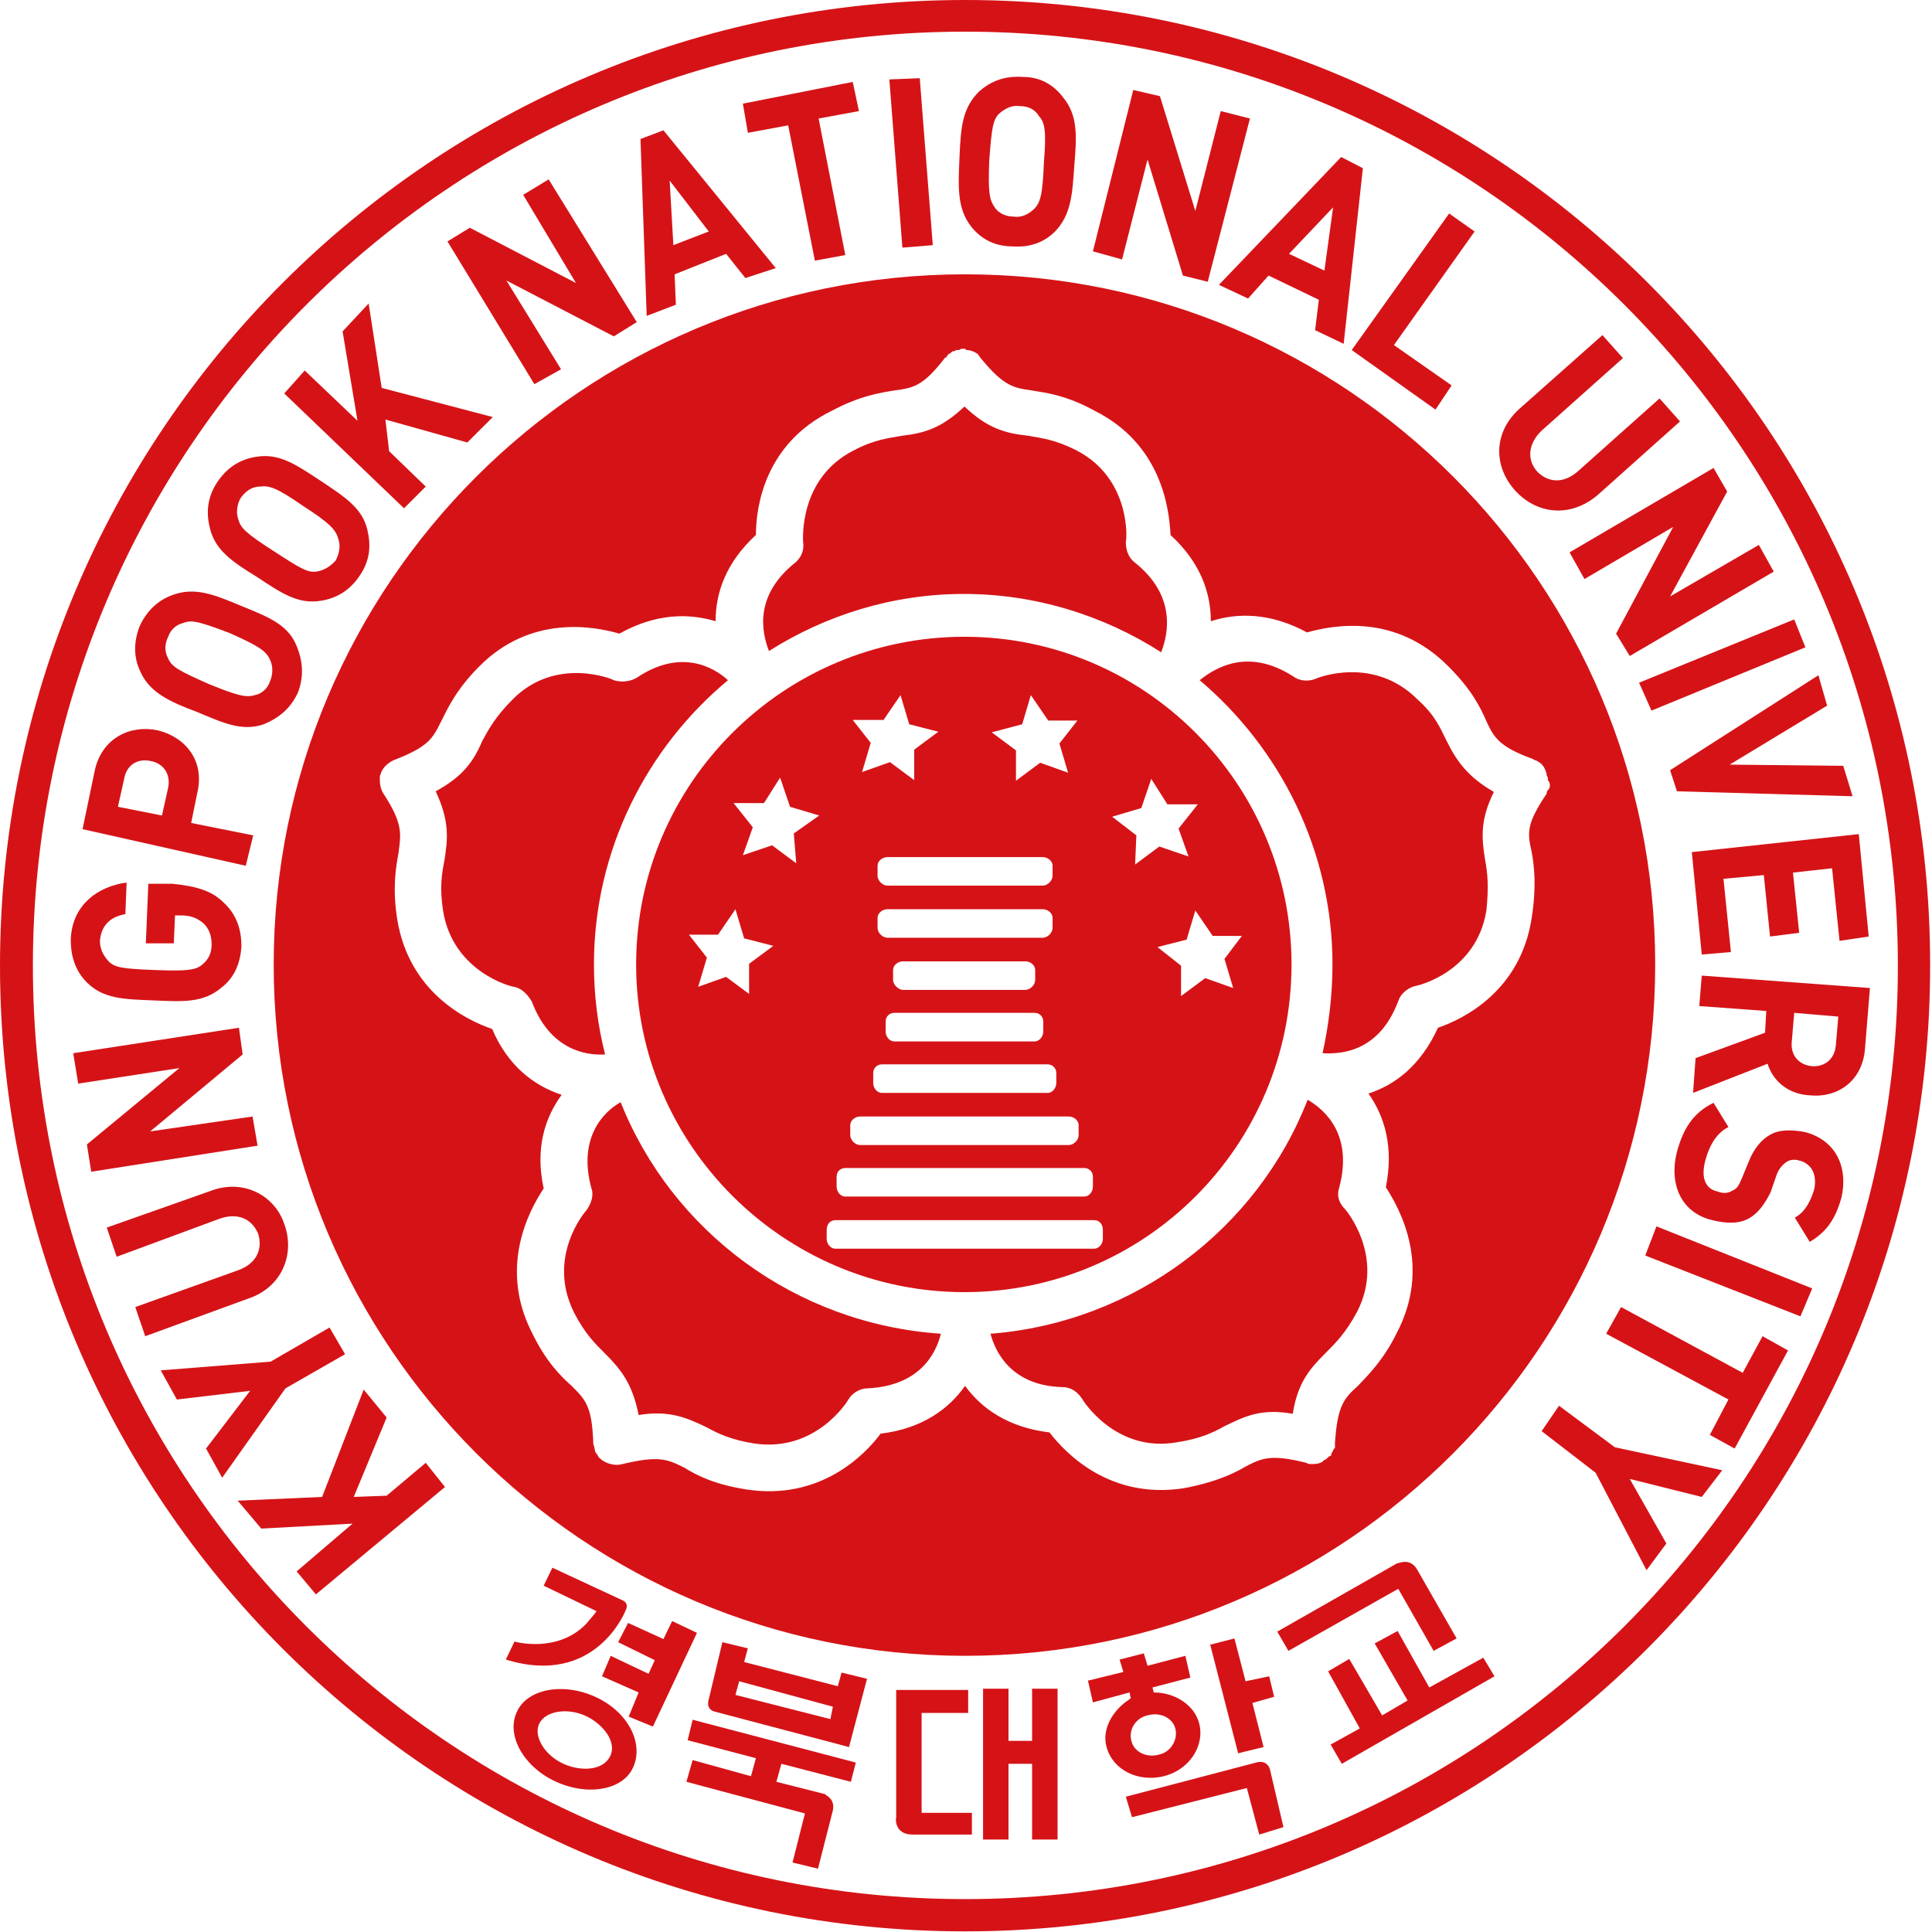
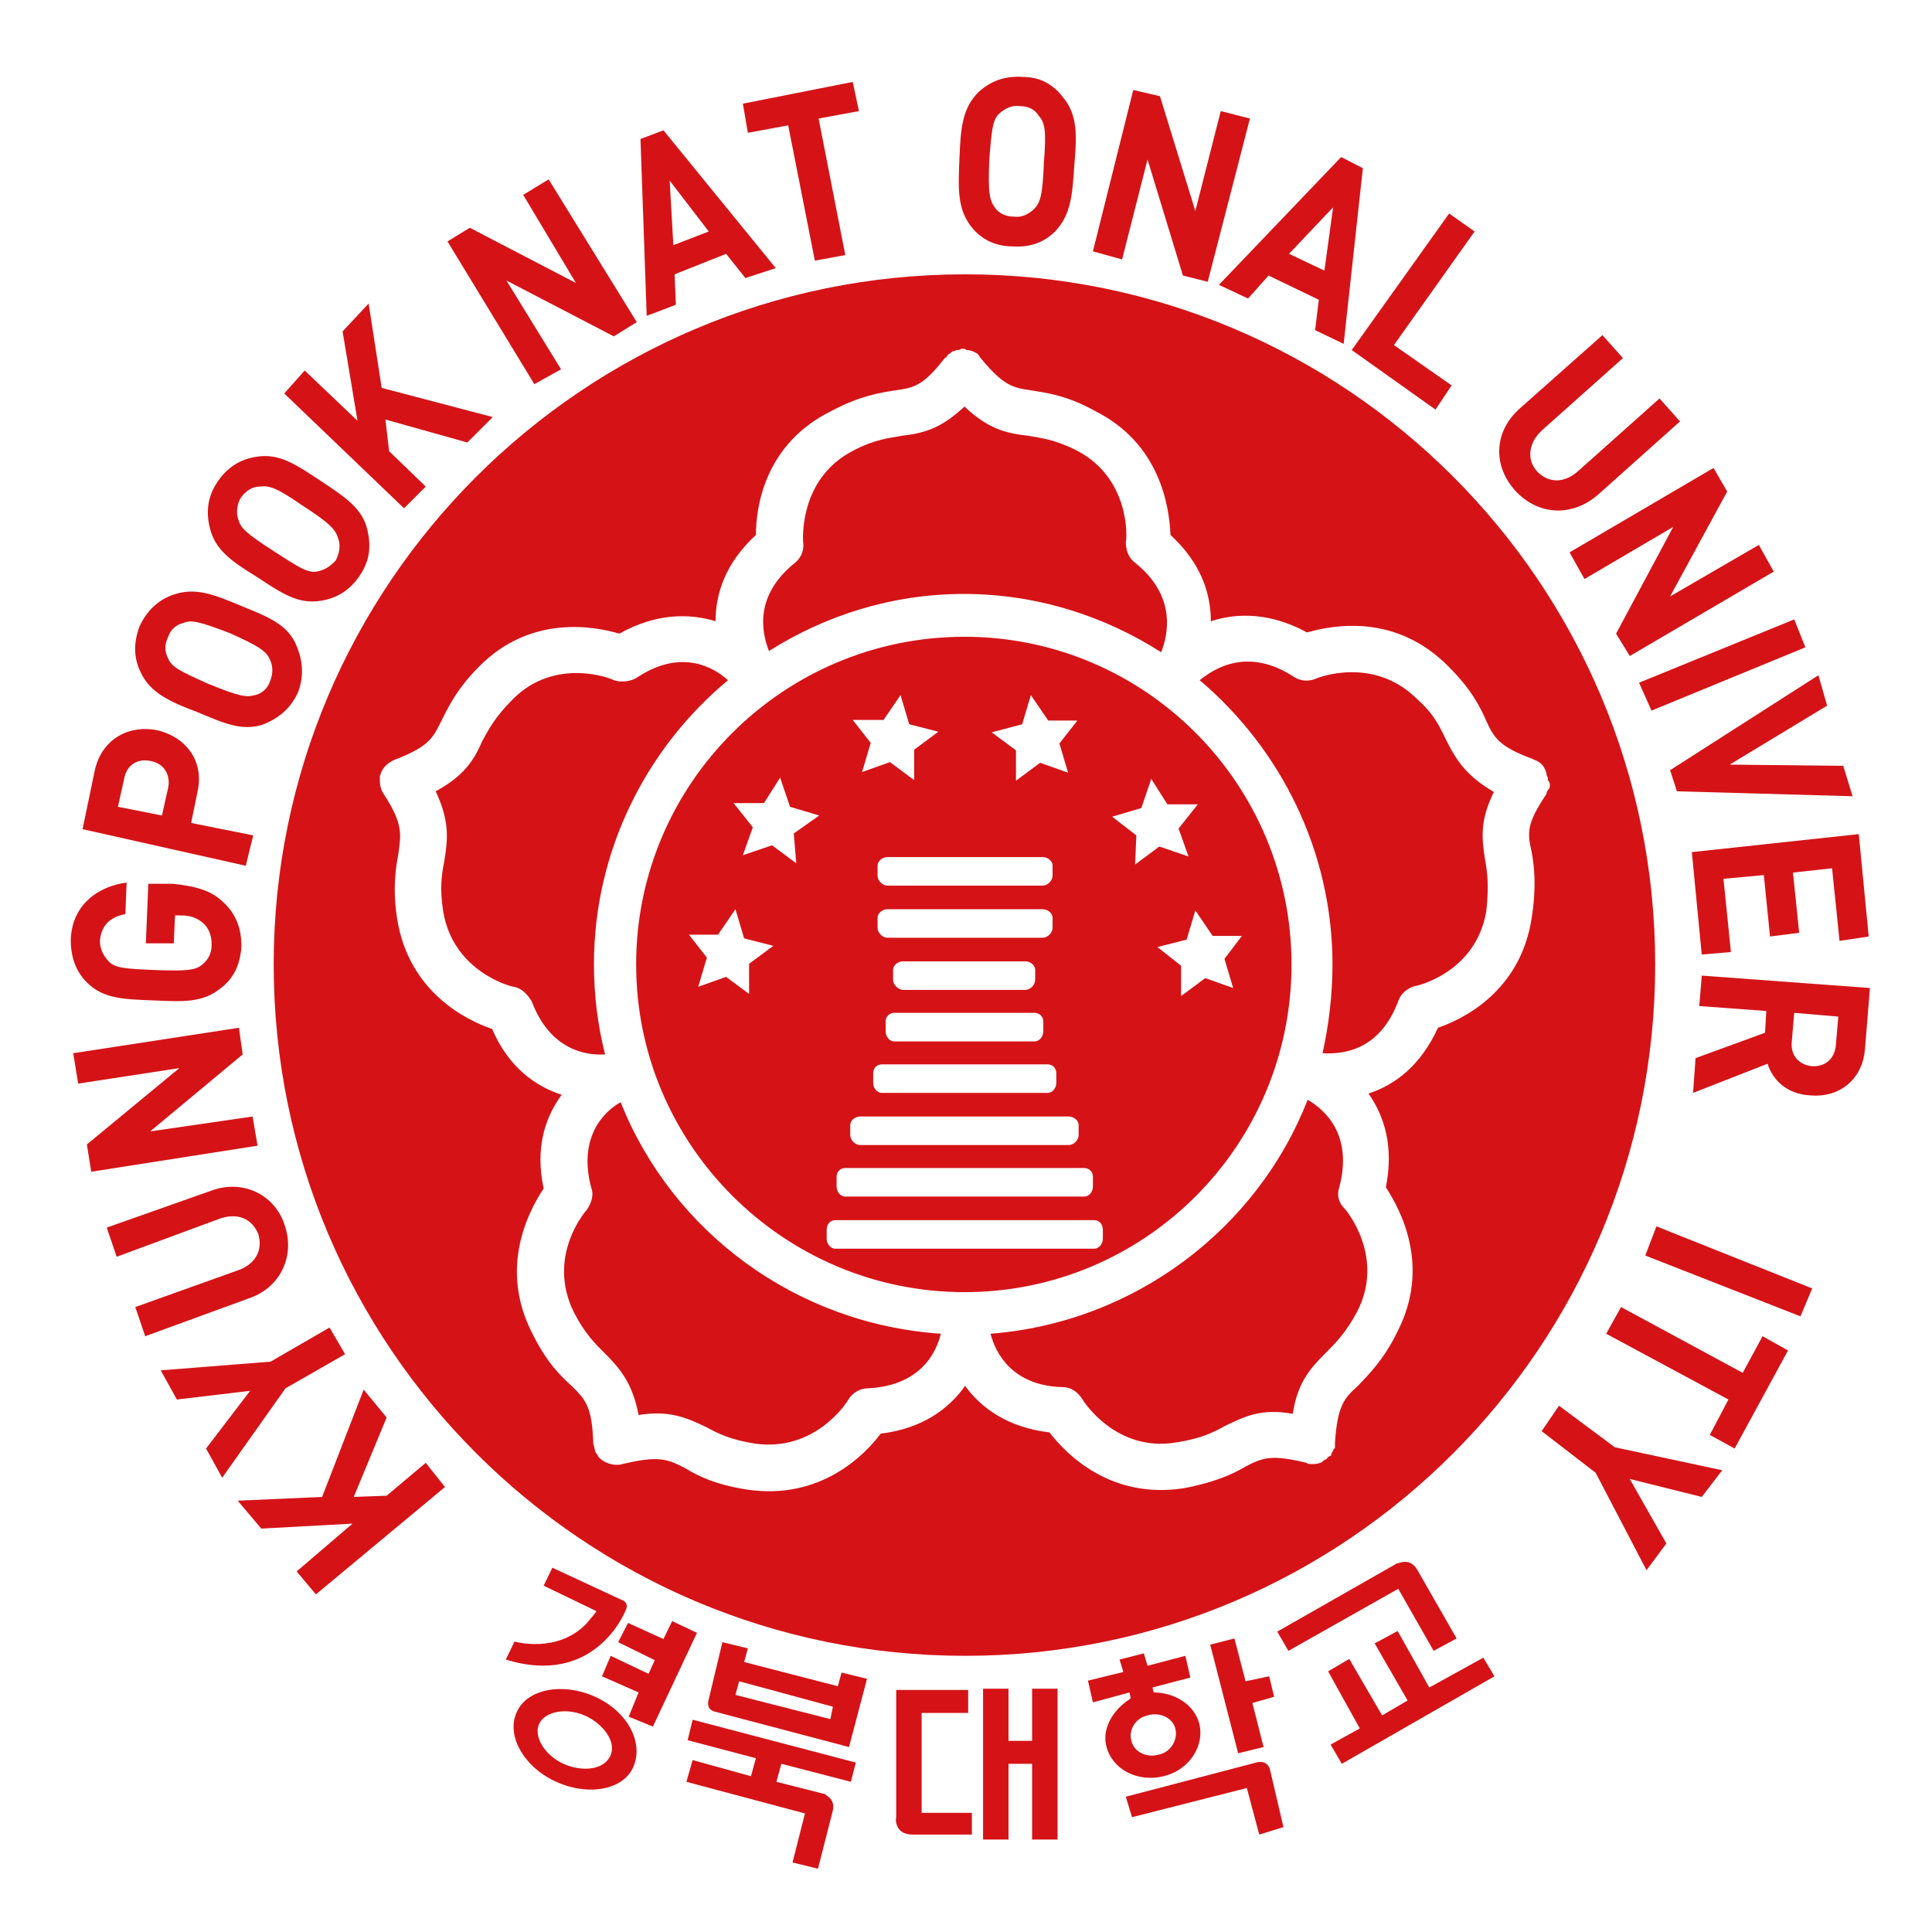
<svg xmlns="http://www.w3.org/2000/svg" width="80" height="80" viewBox="0 0 80 80" fill="none">
  <g clip-path="url(#clip0_29_602)">
-     <path d="M39.962 78.638C18.631 78.638 1.362 61.343 1.362 39.987C1.362 18.631 18.631 1.311 39.962 1.311C61.317 1.311 78.587 18.631 78.587 39.987C78.587 61.343 61.317 78.638 39.962 78.638ZM39.962 0C17.886 0 0 17.912 0 39.987C0 62.088 17.886 79.974 39.962 79.974C62.037 79.974 79.923 62.062 79.923 39.987C79.949 17.912 62.062 0 39.962 0Z" fill="#D51317" />
    <path d="M59.904 30.684C59.647 30.17 59.441 29.631 58.696 28.962C56.871 27.138 54.558 28.063 54.456 28.114C54.199 28.217 53.839 28.217 53.556 28.012C51.68 26.804 50.318 27.652 49.676 28.166C53.016 30.993 55.175 35.233 55.175 39.936C55.175 41.195 55.021 42.454 54.764 43.611C55.612 43.662 57.128 43.508 57.899 41.452C58.002 41.144 58.259 40.938 58.567 40.835C58.67 40.835 61.137 40.27 61.548 37.7C61.651 36.698 61.6 36.184 61.497 35.618C61.343 34.668 61.291 33.948 61.857 32.792C60.752 32.149 60.315 31.507 59.904 30.684ZM64.144 32.663C64.093 32.715 64.041 32.766 64.041 32.869C63.193 34.128 63.245 34.488 63.424 35.284C63.527 35.85 63.63 36.698 63.424 38.008C62.962 41.041 60.597 42.197 59.544 42.557C58.824 44.125 57.771 44.921 56.666 45.281C57.334 46.232 57.719 47.491 57.385 49.162C58.002 50.112 59.261 52.451 57.848 55.175C57.282 56.332 56.64 56.948 56.229 57.385C55.663 57.899 55.381 58.182 55.278 59.749C55.278 59.801 55.278 59.852 55.278 59.904V59.955L55.227 60.007L55.175 60.109L55.124 60.212V60.264L55.021 60.315L54.969 60.366L54.918 60.418L54.815 60.469L54.764 60.52C54.764 60.52 54.712 60.572 54.661 60.572C54.558 60.623 54.404 60.623 54.301 60.623C54.25 60.623 54.147 60.623 54.096 60.572C52.631 60.212 52.271 60.366 51.577 60.726C51.063 61.034 50.267 61.394 49.007 61.626C45.975 62.088 44.15 60.212 43.456 59.313C41.735 59.107 40.63 58.31 39.962 57.385C39.293 58.336 38.188 59.158 36.466 59.364C35.798 60.264 33.948 62.139 30.916 61.677C29.605 61.471 28.885 61.111 28.346 60.778C27.626 60.418 27.292 60.264 25.776 60.623C25.416 60.726 24.979 60.572 24.773 60.315L24.722 60.212L24.671 60.161C24.619 60.058 24.619 59.904 24.568 59.801C24.517 58.233 24.26 57.976 23.669 57.385C23.206 56.974 22.615 56.383 22.049 55.227C20.636 52.502 21.895 50.138 22.512 49.213C22.152 47.543 22.564 46.283 23.257 45.333C22.152 44.973 21.047 44.176 20.379 42.608C19.325 42.249 16.935 41.092 16.447 38.06C16.242 36.749 16.396 35.901 16.499 35.336C16.601 34.539 16.704 34.128 15.882 32.869C15.779 32.715 15.728 32.509 15.728 32.303C15.728 32.252 15.728 32.252 15.728 32.2V32.149C15.728 32.098 15.779 32.046 15.779 31.995C15.882 31.738 16.087 31.584 16.293 31.481C17.758 30.916 17.912 30.581 18.272 29.862C18.529 29.348 18.889 28.551 19.839 27.601C21.972 25.442 24.594 25.93 25.647 26.238C27.163 25.39 28.526 25.39 29.631 25.724C29.631 24.568 30.042 23.309 31.301 22.152C31.301 20.996 31.661 18.375 34.436 17.013C35.593 16.396 36.415 16.267 37.057 16.165C37.803 16.062 38.214 16.01 39.139 14.803H39.191C39.191 14.751 39.242 14.7 39.293 14.648H39.345C39.345 14.597 39.396 14.597 39.447 14.546H39.499L39.602 14.494H39.705L39.807 14.443H39.859H39.962L40.013 14.494C40.167 14.494 40.321 14.546 40.475 14.648C40.527 14.7 40.578 14.803 40.63 14.854C41.581 16.01 41.992 16.062 42.711 16.165C43.328 16.267 44.176 16.37 45.333 17.013C48.056 18.375 48.416 20.996 48.468 22.152C49.727 23.309 50.138 24.568 50.138 25.724C51.243 25.365 52.605 25.365 54.121 26.187C55.227 25.879 57.796 25.39 59.981 27.601C60.932 28.551 61.291 29.271 61.548 29.862C61.857 30.53 62.062 30.916 63.476 31.43C63.527 31.481 63.63 31.481 63.681 31.532C63.887 31.635 63.99 31.841 64.041 32.046V32.098L64.093 32.2V32.303C64.195 32.406 64.195 32.56 64.144 32.663ZM39.962 11.359C24.157 11.359 11.333 24.183 11.333 39.936C11.333 55.74 24.157 68.564 39.962 68.564C55.766 68.564 68.538 55.74 68.538 39.936C68.538 24.183 55.766 11.359 39.962 11.359ZM39.91 24.594C42.891 24.594 45.718 25.493 48.082 27.009C48.391 26.213 48.699 24.645 46.977 23.283C46.72 23.078 46.617 22.769 46.617 22.435C46.669 22.332 46.823 19.814 44.587 18.657C43.688 18.195 43.122 18.143 42.557 18.041C41.606 17.938 40.887 17.732 39.936 16.833C38.985 17.732 38.265 17.938 37.366 18.041C36.8 18.143 36.209 18.195 35.336 18.657C33.074 19.814 33.254 22.332 33.254 22.435C33.306 22.743 33.203 23.052 32.946 23.283C31.224 24.645 31.532 26.161 31.841 26.958C34.154 25.493 36.929 24.594 39.91 24.594ZM47.928 39.216L49.136 38.908L49.496 37.7L50.215 38.754H51.423L50.703 39.705L51.063 40.912L49.907 40.501L48.905 41.246V39.987L47.928 39.216ZM46.052 33.819L47.26 33.46L47.671 32.252L48.339 33.306H49.599L48.802 34.308L49.213 35.464L48.005 35.053L47.003 35.798L47.054 34.59L46.052 33.819ZM45.667 51.295C45.667 51.5 45.512 51.706 45.307 51.706H34.59C34.385 51.706 34.231 51.5 34.231 51.295V50.935C34.231 50.678 34.385 50.524 34.59 50.524H45.307C45.512 50.524 45.667 50.678 45.667 50.935V51.295ZM32.971 35.747L31.969 35.002L30.761 35.413L31.172 34.256L30.376 33.254H31.635L32.303 32.2L32.714 33.408L33.922 33.768L32.869 34.513L32.971 35.747ZM31.07 41.195L30.067 40.45L28.911 40.861L29.271 39.653L28.526 38.702H29.733L30.453 37.649L30.813 38.856L32.021 39.165L31.018 39.91V41.195H31.07ZM34.642 48.725C34.642 48.519 34.796 48.365 35.002 48.365H44.896C45.101 48.365 45.255 48.519 45.255 48.725V49.136C45.255 49.342 45.101 49.547 44.896 49.547H35.002C34.796 49.547 34.642 49.342 34.642 49.136V48.725ZM35.207 46.592C35.207 46.386 35.413 46.232 35.618 46.232H44.253C44.459 46.232 44.664 46.386 44.664 46.592V47.003C44.664 47.209 44.459 47.414 44.253 47.414H35.618C35.413 47.414 35.207 47.209 35.207 47.003V46.592ZM36.569 29.836L37.289 28.783L37.649 29.99L38.856 30.299L37.854 31.044V32.303L36.852 31.558L35.696 31.969L36.055 30.761L35.31 29.811H36.569V29.836ZM43.174 35.49C43.379 35.49 43.585 35.644 43.585 35.85V36.261C43.585 36.467 43.379 36.672 43.174 36.672H36.749C36.544 36.672 36.338 36.467 36.338 36.261V35.85C36.338 35.644 36.544 35.49 36.749 35.49H43.174ZM36.518 44.073H43.379C43.585 44.073 43.739 44.227 43.739 44.433V44.844C43.739 45.05 43.585 45.255 43.379 45.255H36.518C36.312 45.255 36.158 45.05 36.158 44.844V44.433C36.158 44.227 36.312 44.073 36.518 44.073ZM43.174 38.831H36.749C36.544 38.831 36.338 38.625 36.338 38.42V38.008C36.338 37.803 36.544 37.649 36.749 37.649H43.174C43.379 37.649 43.585 37.803 43.585 38.008V38.42C43.585 38.625 43.379 38.831 43.174 38.831ZM36.98 40.578V40.167C36.98 39.962 37.186 39.807 37.392 39.807H42.454C42.66 39.807 42.865 39.962 42.865 40.167V40.578C42.865 40.784 42.66 40.989 42.454 40.989H37.392C37.212 40.989 36.98 40.784 36.98 40.578ZM37.032 41.94H42.84C43.045 41.94 43.2 42.094 43.2 42.3V42.711C43.2 42.917 43.045 43.123 42.84 43.123H37.032C36.826 43.123 36.672 42.917 36.672 42.711V42.3C36.672 42.094 36.826 41.94 37.032 41.94ZM42.326 29.99L42.685 28.783L43.405 29.836H44.613L43.868 30.787L44.227 31.995L43.071 31.584L42.069 32.329V31.07L41.066 30.325L42.326 29.99ZM53.479 39.936C53.479 32.458 47.414 26.367 39.936 26.367C32.457 26.367 26.341 32.432 26.341 39.936C26.341 47.414 32.457 53.505 39.936 53.505C47.414 53.505 53.479 47.44 53.479 39.936ZM25.699 45.641C24.953 46.052 23.925 47.157 24.491 49.213C24.594 49.47 24.491 49.83 24.285 50.112C24.234 50.164 22.615 52.04 23.771 54.353C24.234 55.252 24.671 55.663 25.03 56.023C25.699 56.691 26.187 57.282 26.444 58.593C27.703 58.388 28.423 58.696 29.271 59.107C29.733 59.364 30.273 59.621 31.25 59.775C33.768 60.135 35.079 58.053 35.13 57.951C35.284 57.694 35.593 57.488 35.927 57.488C38.06 57.385 38.754 56.075 38.959 55.227C32.92 54.815 27.832 50.986 25.699 45.641ZM55.458 49.162C56.023 47.003 54.892 45.975 54.147 45.538C52.066 50.883 46.977 54.764 41.015 55.227C41.221 56.023 41.915 57.385 43.996 57.437C44.356 57.437 44.613 57.642 44.793 57.899C44.844 58.002 46.206 60.161 48.725 59.724C49.727 59.57 50.241 59.313 50.703 59.056C51.552 58.645 52.22 58.31 53.53 58.542C53.736 57.231 54.25 56.666 54.892 56.023C55.304 55.612 55.74 55.175 56.203 54.301C57.359 52.04 55.74 50.112 55.689 50.061C55.406 49.778 55.355 49.47 55.458 49.162ZM25.056 43.662C24.748 42.454 24.594 41.195 24.594 39.936C24.594 35.182 26.804 30.941 30.145 28.166C29.528 27.601 28.166 26.855 26.367 28.063C26.11 28.217 25.75 28.269 25.416 28.166C25.365 28.114 23 27.164 21.227 28.962C20.482 29.708 20.225 30.222 19.968 30.684C19.608 31.532 19.171 32.149 18.041 32.766C18.606 33.974 18.555 34.693 18.4 35.644C18.297 36.158 18.195 36.749 18.349 37.726C18.76 40.244 21.176 40.861 21.279 40.861C21.587 40.912 21.844 41.169 22.024 41.478C22.769 43.456 24.234 43.714 25.056 43.662Z" fill="#D51317" />
    <path d="M16.01 58.696L14.648 61.985L16.01 61.934L17.629 60.572L18.426 61.574L13.081 66.02L12.284 65.069L14.597 63.09L10.819 63.296L9.843 62.14L13.338 61.985L15.059 57.54L16.01 58.696Z" fill="#D51317" />
    <path d="M11.205 56.383L13.646 54.97L14.289 56.075L11.821 57.488L9.2 61.189L8.532 59.981L10.357 57.591L7.324 57.951L6.656 56.743L11.205 56.383Z" fill="#D51317" />
    <path d="M11.77 50.678C12.233 51.937 11.667 53.299 10.305 53.762L6.013 55.33L5.602 54.122L9.843 52.605C10.588 52.348 10.896 51.757 10.691 51.089C10.434 50.472 9.843 50.19 9.072 50.472L4.831 52.04L4.42 50.832L8.712 49.316C10.048 48.802 11.359 49.47 11.77 50.678Z" fill="#D51317" />
    <path d="M10.048 43.662L6.219 46.849L10.459 46.232L10.665 47.44L3.778 48.519L3.598 47.389L7.427 44.227L3.238 44.87L3.032 43.611L9.894 42.557L10.048 43.662Z" fill="#D51317" />
    <path d="M9.252 37.366C9.817 37.88 9.997 38.522 9.997 39.19C9.945 39.936 9.688 40.501 9.149 40.912C8.404 41.529 7.581 41.478 6.373 41.426C5.165 41.375 4.292 41.375 3.598 40.681C3.135 40.218 2.93 39.627 2.93 38.908C2.981 37.443 4.086 36.698 5.243 36.544L5.191 37.854C4.574 37.957 4.189 38.317 4.138 38.959C4.138 39.319 4.292 39.576 4.497 39.807C4.754 40.064 5.063 40.116 6.425 40.167C7.735 40.218 8.095 40.167 8.352 39.961C8.609 39.756 8.763 39.499 8.763 39.113C8.763 38.754 8.66 38.445 8.404 38.214C8.147 38.008 7.89 37.906 7.504 37.906H7.247L7.196 39.062H6.039L6.142 36.595H7.144C8.172 36.698 8.789 36.903 9.252 37.366Z" fill="#D51317" />
    <path d="M5.14 32.252L4.883 33.408L6.707 33.768L6.964 32.612C7.067 32.098 6.81 31.61 6.219 31.507C5.705 31.404 5.243 31.661 5.14 32.252ZM8.172 32.817L7.915 34.077L10.485 34.591L10.177 35.85L3.418 34.334L3.932 31.867C4.24 30.556 5.397 29.991 6.553 30.247C7.684 30.53 8.481 31.507 8.172 32.817Z" fill="#D51317" />
    <path d="M7.581 25.801C7.324 25.853 7.067 26.058 6.964 26.367C6.81 26.675 6.81 26.983 6.964 27.266C7.119 27.626 7.427 27.78 8.635 28.32C9.894 28.834 10.202 28.885 10.562 28.782C10.819 28.731 11.076 28.526 11.179 28.217C11.333 27.857 11.282 27.523 11.179 27.318C11.025 26.958 10.716 26.752 9.509 26.213C8.275 25.75 7.941 25.647 7.581 25.801ZM12.284 26.752C12.541 27.369 12.592 28.012 12.335 28.68C12.027 29.348 11.539 29.733 10.922 29.99C10.023 30.299 9.252 29.939 8.146 29.476C7.041 29.065 6.219 28.68 5.834 27.857C5.525 27.241 5.525 26.598 5.782 25.93C6.091 25.262 6.579 24.825 7.196 24.619C8.095 24.311 8.866 24.619 9.971 25.082C11.102 25.544 11.924 25.853 12.284 26.752Z" fill="#D51317" />
    <path d="M10.768 20.148C10.459 20.148 10.202 20.302 9.971 20.61C9.817 20.867 9.765 21.227 9.868 21.51C9.971 21.869 10.177 22.075 11.333 22.82C12.438 23.54 12.746 23.72 13.106 23.668C13.415 23.617 13.672 23.463 13.903 23.206C14.057 22.897 14.109 22.589 14.006 22.306C13.903 21.946 13.697 21.689 12.541 20.944C11.462 20.199 11.153 20.096 10.768 20.148ZM15.214 21.946C15.368 22.615 15.316 23.206 14.905 23.822C14.494 24.439 13.954 24.773 13.286 24.876C12.335 25.03 11.667 24.568 10.614 23.874C9.611 23.257 8.892 22.769 8.686 21.844C8.532 21.227 8.583 20.584 8.995 19.968C9.406 19.351 9.945 19.017 10.614 18.914C11.564 18.76 12.233 19.222 13.286 19.916C14.289 20.584 15.008 21.047 15.214 21.946Z" fill="#D51317" />
    <path d="M19.351 18.323L15.959 17.372L16.113 18.683L17.629 20.148L16.73 21.047L11.77 16.293L12.618 15.342L14.803 17.424L14.186 13.723L15.265 12.567L15.805 16.062L20.405 17.27L19.351 18.323Z" fill="#D51317" />
    <path d="M25.416 13.928L20.97 11.616L23.232 15.291L22.127 15.907L18.529 9.997L19.454 9.431L23.848 11.718L21.664 8.069L22.718 7.427L26.367 13.338L25.416 13.928Z" fill="#D51317" />
    <path d="M27.729 7.478L27.883 10.151L29.348 9.585L27.729 7.478ZM30.864 11.513L30.067 10.511L27.934 11.359L27.986 12.618L26.778 13.08L26.521 5.756L27.472 5.396L32.123 11.102L30.864 11.513Z" fill="#D51317" />
    <path d="M33.897 4.908L35.002 10.562L33.742 10.793L32.637 5.191L30.967 5.499L30.761 4.292L35.31 3.392L35.567 4.6L33.897 4.908Z" fill="#D51317" />
-     <path d="M37.366 10.254L36.826 3.289L38.085 3.238L38.625 10.151L37.366 10.254Z" fill="#D51317" />
    <path d="M43.02 4.805C42.865 4.548 42.608 4.394 42.223 4.394C41.914 4.343 41.606 4.497 41.375 4.703C41.118 4.96 41.066 5.268 40.964 6.63C40.912 7.941 40.964 8.249 41.169 8.557C41.323 8.814 41.632 8.969 41.966 8.969C42.326 9.02 42.583 8.866 42.814 8.66C43.071 8.403 43.174 8.095 43.225 6.733C43.328 5.448 43.276 5.088 43.02 4.805ZM43.688 9.585C43.225 10.048 42.634 10.254 41.914 10.202C41.195 10.202 40.604 9.894 40.193 9.354C39.627 8.609 39.679 7.735 39.73 6.527C39.782 5.319 39.833 4.497 40.527 3.803C41.041 3.341 41.632 3.135 42.351 3.186C43.071 3.186 43.611 3.495 44.022 4.034C44.639 4.78 44.587 5.653 44.484 6.861C44.407 8.018 44.356 8.892 43.688 9.585Z" fill="#D51317" />
    <path d="M48.982 11.41L47.517 6.604L46.463 10.742L45.255 10.408L46.926 3.726L48.031 3.983L49.496 8.737L50.549 4.6L51.757 4.908L50.01 11.667L48.982 11.41Z" fill="#D51317" />
    <path d="M55.201 8.584L53.376 10.511L54.841 11.205L55.201 8.584ZM54.456 13.672L54.61 12.413L52.528 11.41L51.68 12.361L50.472 11.796L55.535 6.502L56.434 6.965L55.638 14.237L54.456 13.672Z" fill="#D51317" />
    <path d="M55.972 14.494L60.006 8.84L61.06 9.586L57.719 14.289L60.109 15.959L59.441 16.961L55.972 14.494Z" fill="#D51317" />
    <path d="M62.73 20.302C61.831 19.3 61.831 17.886 62.936 16.91L66.354 13.877L67.202 14.828L63.861 17.809C63.296 18.323 63.193 19.017 63.656 19.531C64.118 19.994 64.761 20.045 65.377 19.48L68.718 16.499L69.566 17.45L66.174 20.482C65.043 21.459 63.63 21.304 62.73 20.302Z" fill="#D51317" />
    <path d="M66.919 26.238L69.284 21.818L65.609 23.977L64.992 22.872L70.954 19.377L71.519 20.354L69.155 24.697L72.83 22.564L73.447 23.669L67.485 27.164L66.919 26.238Z" fill="#D51317" />
    <path d="M67.87 28.269L74.295 25.648L74.757 26.804L68.384 29.425L67.87 28.269Z" fill="#D51317" />
    <path d="M69.438 32.766L69.155 31.892L75.297 27.96L75.657 29.219L71.622 31.661L76.325 31.712L76.711 32.971L69.438 32.766Z" fill="#D51317" />
    <path d="M70.055 35.284L76.968 34.539L77.379 38.779L76.171 38.959L75.862 35.953L74.243 36.132L74.5 38.625L73.293 38.779L73.036 36.235L71.365 36.389L71.674 39.422L70.466 39.525L70.055 35.284Z" fill="#D51317" />
    <path d="M76.017 43.302L76.12 42.095L74.295 41.94L74.192 43.148C74.141 43.714 74.5 44.099 75.04 44.15C75.606 44.176 75.965 43.816 76.017 43.302ZM70.209 43.816L73.087 42.763L73.138 41.863L70.363 41.658L70.466 40.398L77.43 40.912L77.225 43.431C77.122 44.742 76.12 45.461 74.963 45.358C73.961 45.307 73.395 44.69 73.19 44.048L70.106 45.255L70.209 43.816Z" fill="#D51317" />
-     <path d="M69.438 47.697C69.695 46.746 70.106 46.078 70.954 45.666L71.571 46.669C71.057 46.926 70.774 47.465 70.62 48.031C70.414 48.776 70.62 49.239 71.134 49.341C71.391 49.444 71.597 49.393 71.751 49.29C71.905 49.239 72.008 49.084 72.111 48.827L72.419 48.082C72.624 47.568 72.933 47.183 73.318 46.977C73.678 46.772 74.166 46.772 74.732 46.874C75.94 47.183 76.556 48.236 76.248 49.598C75.991 50.498 75.631 51.012 74.937 51.423L74.321 50.421C74.783 50.164 74.989 49.675 75.117 49.264C75.271 48.596 74.963 48.159 74.501 48.056C74.346 48.005 74.141 48.005 73.987 48.108C73.832 48.211 73.678 48.365 73.575 48.622L73.318 49.367C73.061 49.881 72.804 50.215 72.47 50.421C72.059 50.678 71.519 50.678 70.903 50.524C69.592 50.215 69.104 49.007 69.438 47.697Z" fill="#D51317" />
    <path d="M68.59 50.781L75.04 53.351L74.552 54.507L68.127 51.989L68.59 50.781Z" fill="#D51317" />
    <path d="M71.571 57.951L66.508 55.227L67.125 54.122L72.162 56.846L72.984 55.329L74.038 55.92L71.828 59.981L70.8 59.416L71.571 57.951Z" fill="#D51317" />
    <path d="M66.071 60.983L63.836 59.261L64.555 58.208L66.868 59.929L71.314 60.88L70.466 61.985L67.485 61.24L69.001 63.913L68.179 65.018L66.071 60.983Z" fill="#D51317" />
    <path d="M34.488 74.963L33.871 77.379L32.817 77.122L33.331 75.091L28.423 73.781L28.68 72.881L31.095 73.549L31.301 72.804L28.474 72.059L28.68 71.211L35.438 72.984L35.233 73.781L32.355 73.035L32.149 73.781L34.179 74.295C34.154 74.346 34.59 74.449 34.488 74.963Z" fill="#D51317" />
    <path d="M34.488 70.671L34.385 71.185L30.453 70.183L30.607 69.618L34.488 70.671ZM29.605 70.877L35.156 72.342L35.901 69.515L34.847 69.258L34.693 69.823L30.813 68.821L30.967 68.255L29.913 67.999L29.348 70.363C29.348 70.363 29.194 70.774 29.605 70.877Z" fill="#D51317" />
    <path d="M37.777 75.965H40.244V75.066H38.163V70.928H40.09V69.978H37.109V75.272C37.083 75.272 37.032 75.965 37.777 75.965Z" fill="#D51317" />
    <path d="M42.737 72.085H41.76V69.926H40.707V76.171H41.76V73.036H42.737V76.171H43.791V69.926H42.737V72.085Z" fill="#D51317" />
    <path d="M59.184 69.875L57.873 67.536L56.923 68.05L58.285 70.414L57.231 71.031L55.869 68.693L54.995 69.207L56.306 71.571L55.098 72.239L55.561 73.036L61.883 69.412L61.42 68.641L59.184 69.875Z" fill="#D51317" />
    <path d="M58.696 65.018L60.315 67.844L59.364 68.359L57.899 65.789L53.35 68.359L52.888 67.562L57.848 64.735C57.873 64.761 58.388 64.452 58.696 65.018Z" fill="#D51317" />
    <path d="M47.517 71.031C48.031 70.877 48.571 71.134 48.673 71.597C48.776 72.059 48.468 72.548 48.005 72.65C47.491 72.805 46.952 72.548 46.849 72.085C46.72 71.622 47.029 71.134 47.517 71.031ZM46.772 70.363C46.052 70.826 45.615 71.622 45.821 72.342C46.078 73.293 47.131 73.807 48.185 73.55C49.239 73.293 49.907 72.291 49.65 71.34C49.444 70.594 48.648 70.081 47.774 70.081L47.722 69.875L49.29 69.464L49.084 68.564L47.517 68.975L47.363 68.462L46.36 68.719L46.515 69.233L45.05 69.592L45.255 70.492L46.772 70.081L46.823 70.338H46.772V70.363ZM51.577 69.618L51.115 67.845L50.112 68.102L51.269 72.599L52.322 72.342L51.86 70.517L52.759 70.26L52.554 69.412L51.577 69.618ZM52.014 72.984L46.617 74.398L46.874 75.246L51.629 74.038L52.143 75.966L53.145 75.657L52.58 73.241C52.425 72.83 52.014 72.984 52.014 72.984Z" fill="#D51317" />
    <path d="M23.334 73.036C22.538 72.676 22.075 71.879 22.332 71.365C22.589 70.851 23.489 70.697 24.26 71.057C24.928 71.365 25.57 72.111 25.262 72.727C24.953 73.344 24.003 73.344 23.334 73.036ZM26.213 73.19C26.675 72.188 26.007 70.877 24.645 70.26C23.283 69.644 21.818 69.952 21.407 70.877C20.944 71.828 21.664 73.139 22.975 73.755C24.337 74.398 25.802 74.115 26.213 73.19Z" fill="#D51317" />
    <path d="M27.832 67.125L27.472 67.87L26.007 67.202L25.596 67.999L27.112 68.744L26.855 69.309L25.288 68.564L24.928 69.412L26.444 70.081L26.033 71.083L27.035 71.494L28.86 67.613L27.832 67.125ZM25.802 66.277L22.872 64.915L22.512 65.66L24.697 66.714C24.645 66.817 24.491 66.971 24.285 67.228C23.077 68.487 21.304 67.973 21.304 67.973L20.945 68.718C24.671 69.875 25.904 66.688 25.904 66.688C26.058 66.38 25.802 66.277 25.802 66.277Z" fill="#D51317" />
  </g>
  <defs>
    <clipPath id="clip0_29_602">
      <rect width="79.949" height="80" fill="white" />
    </clipPath>
  </defs>
</svg>